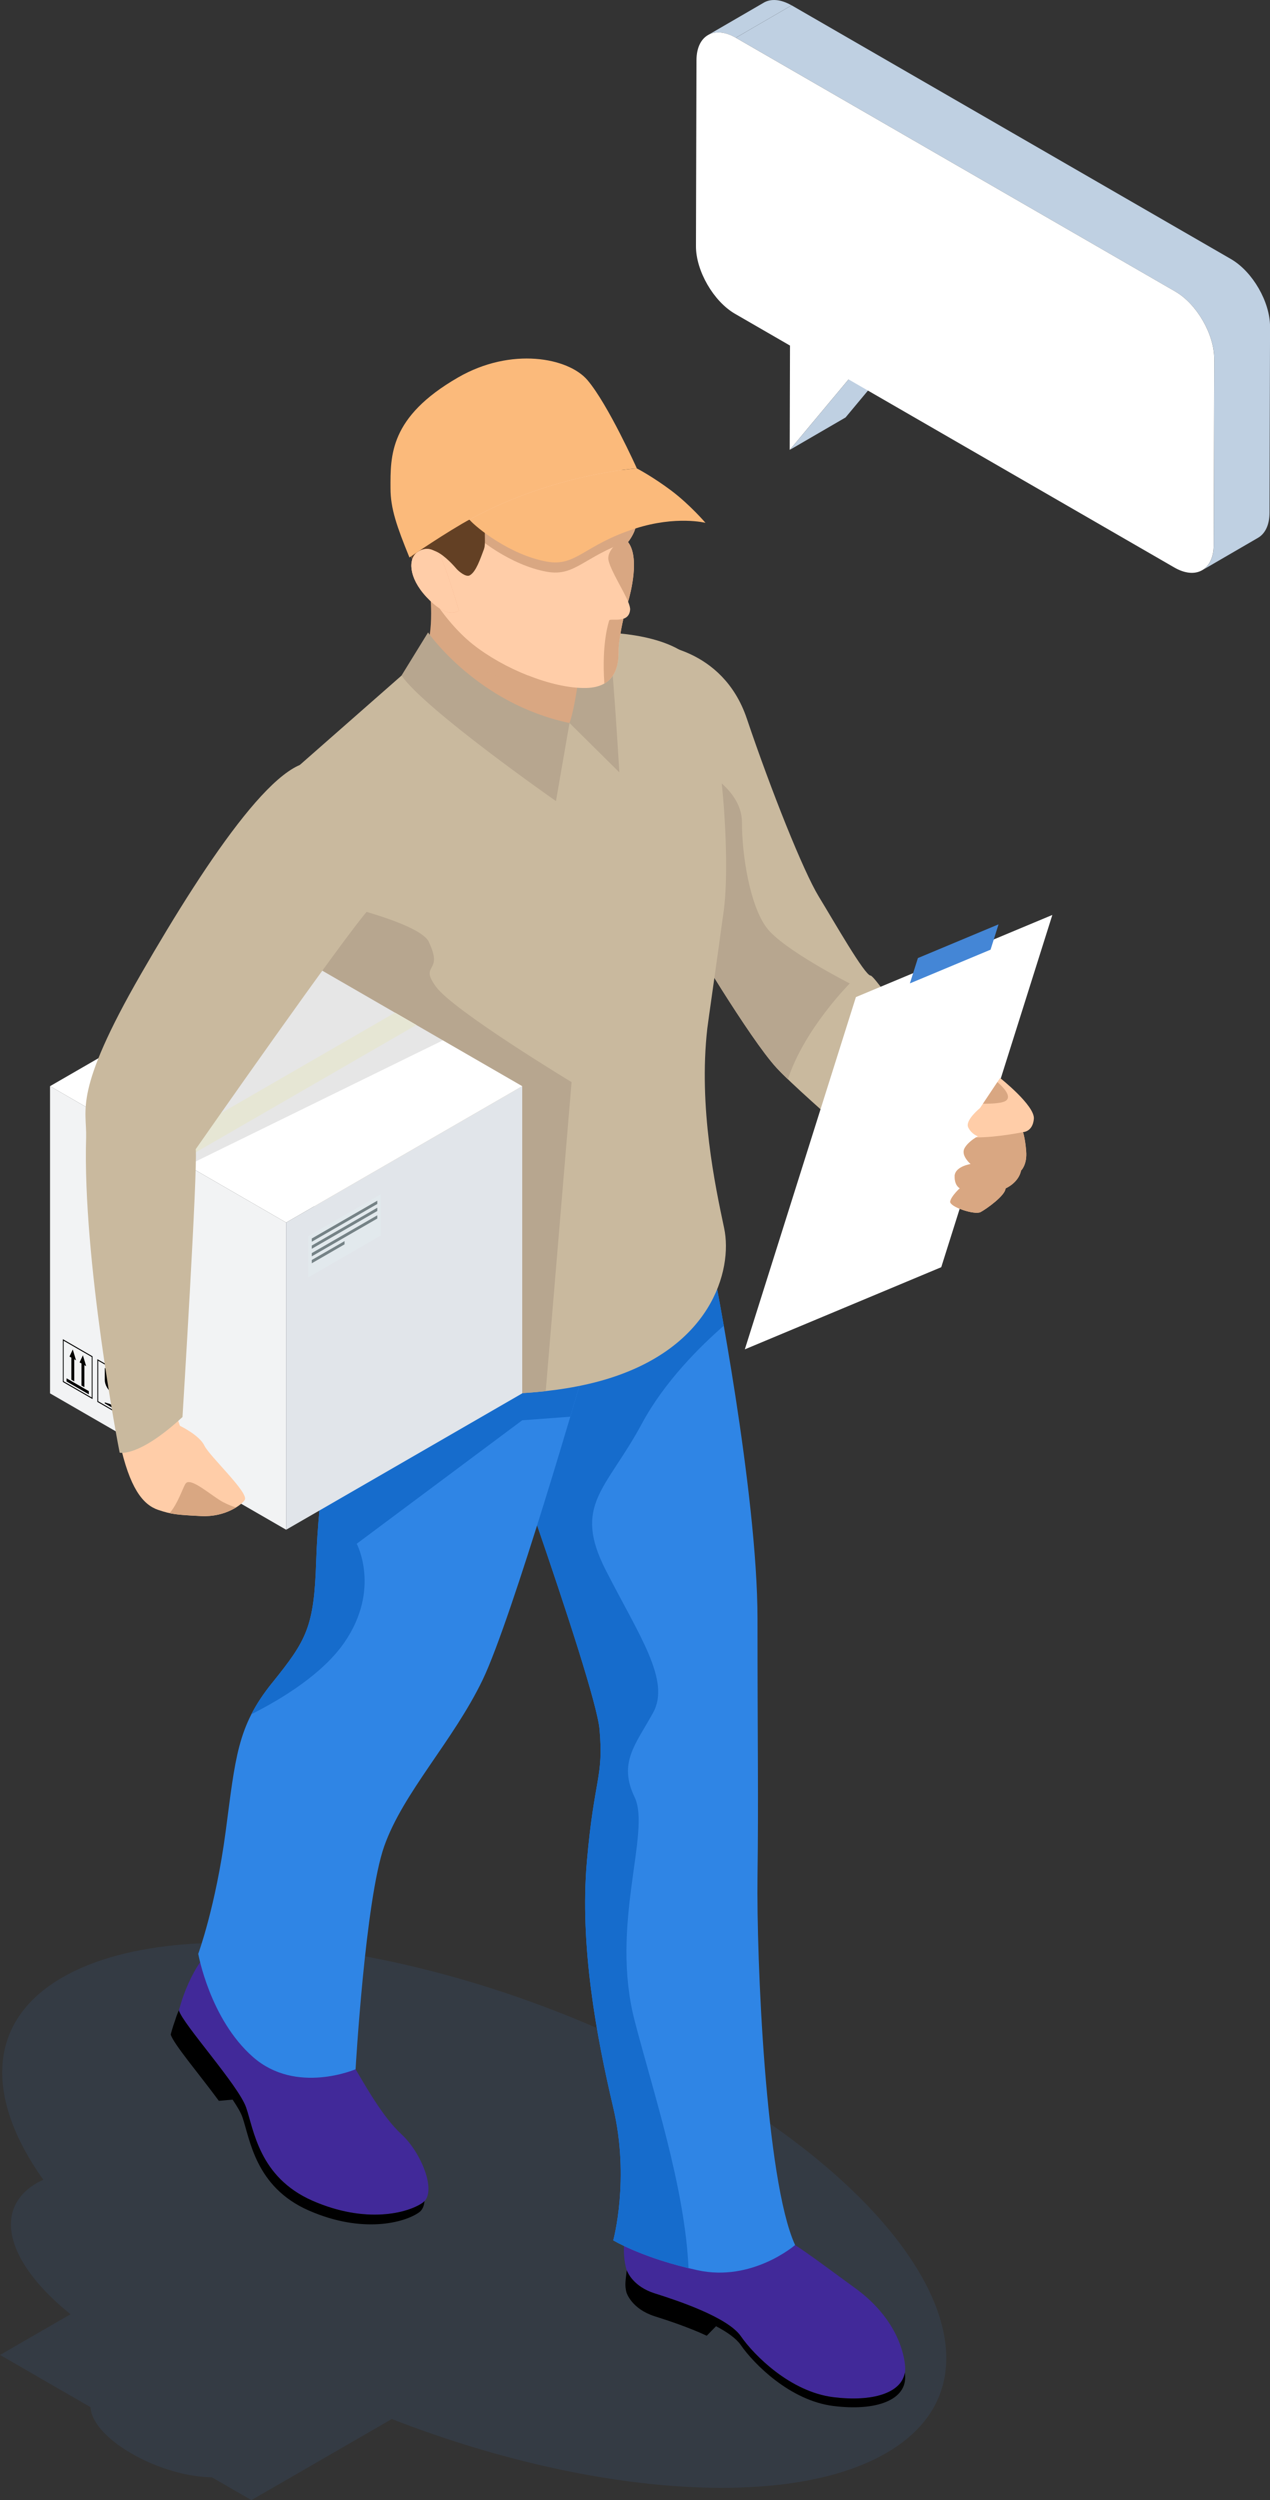
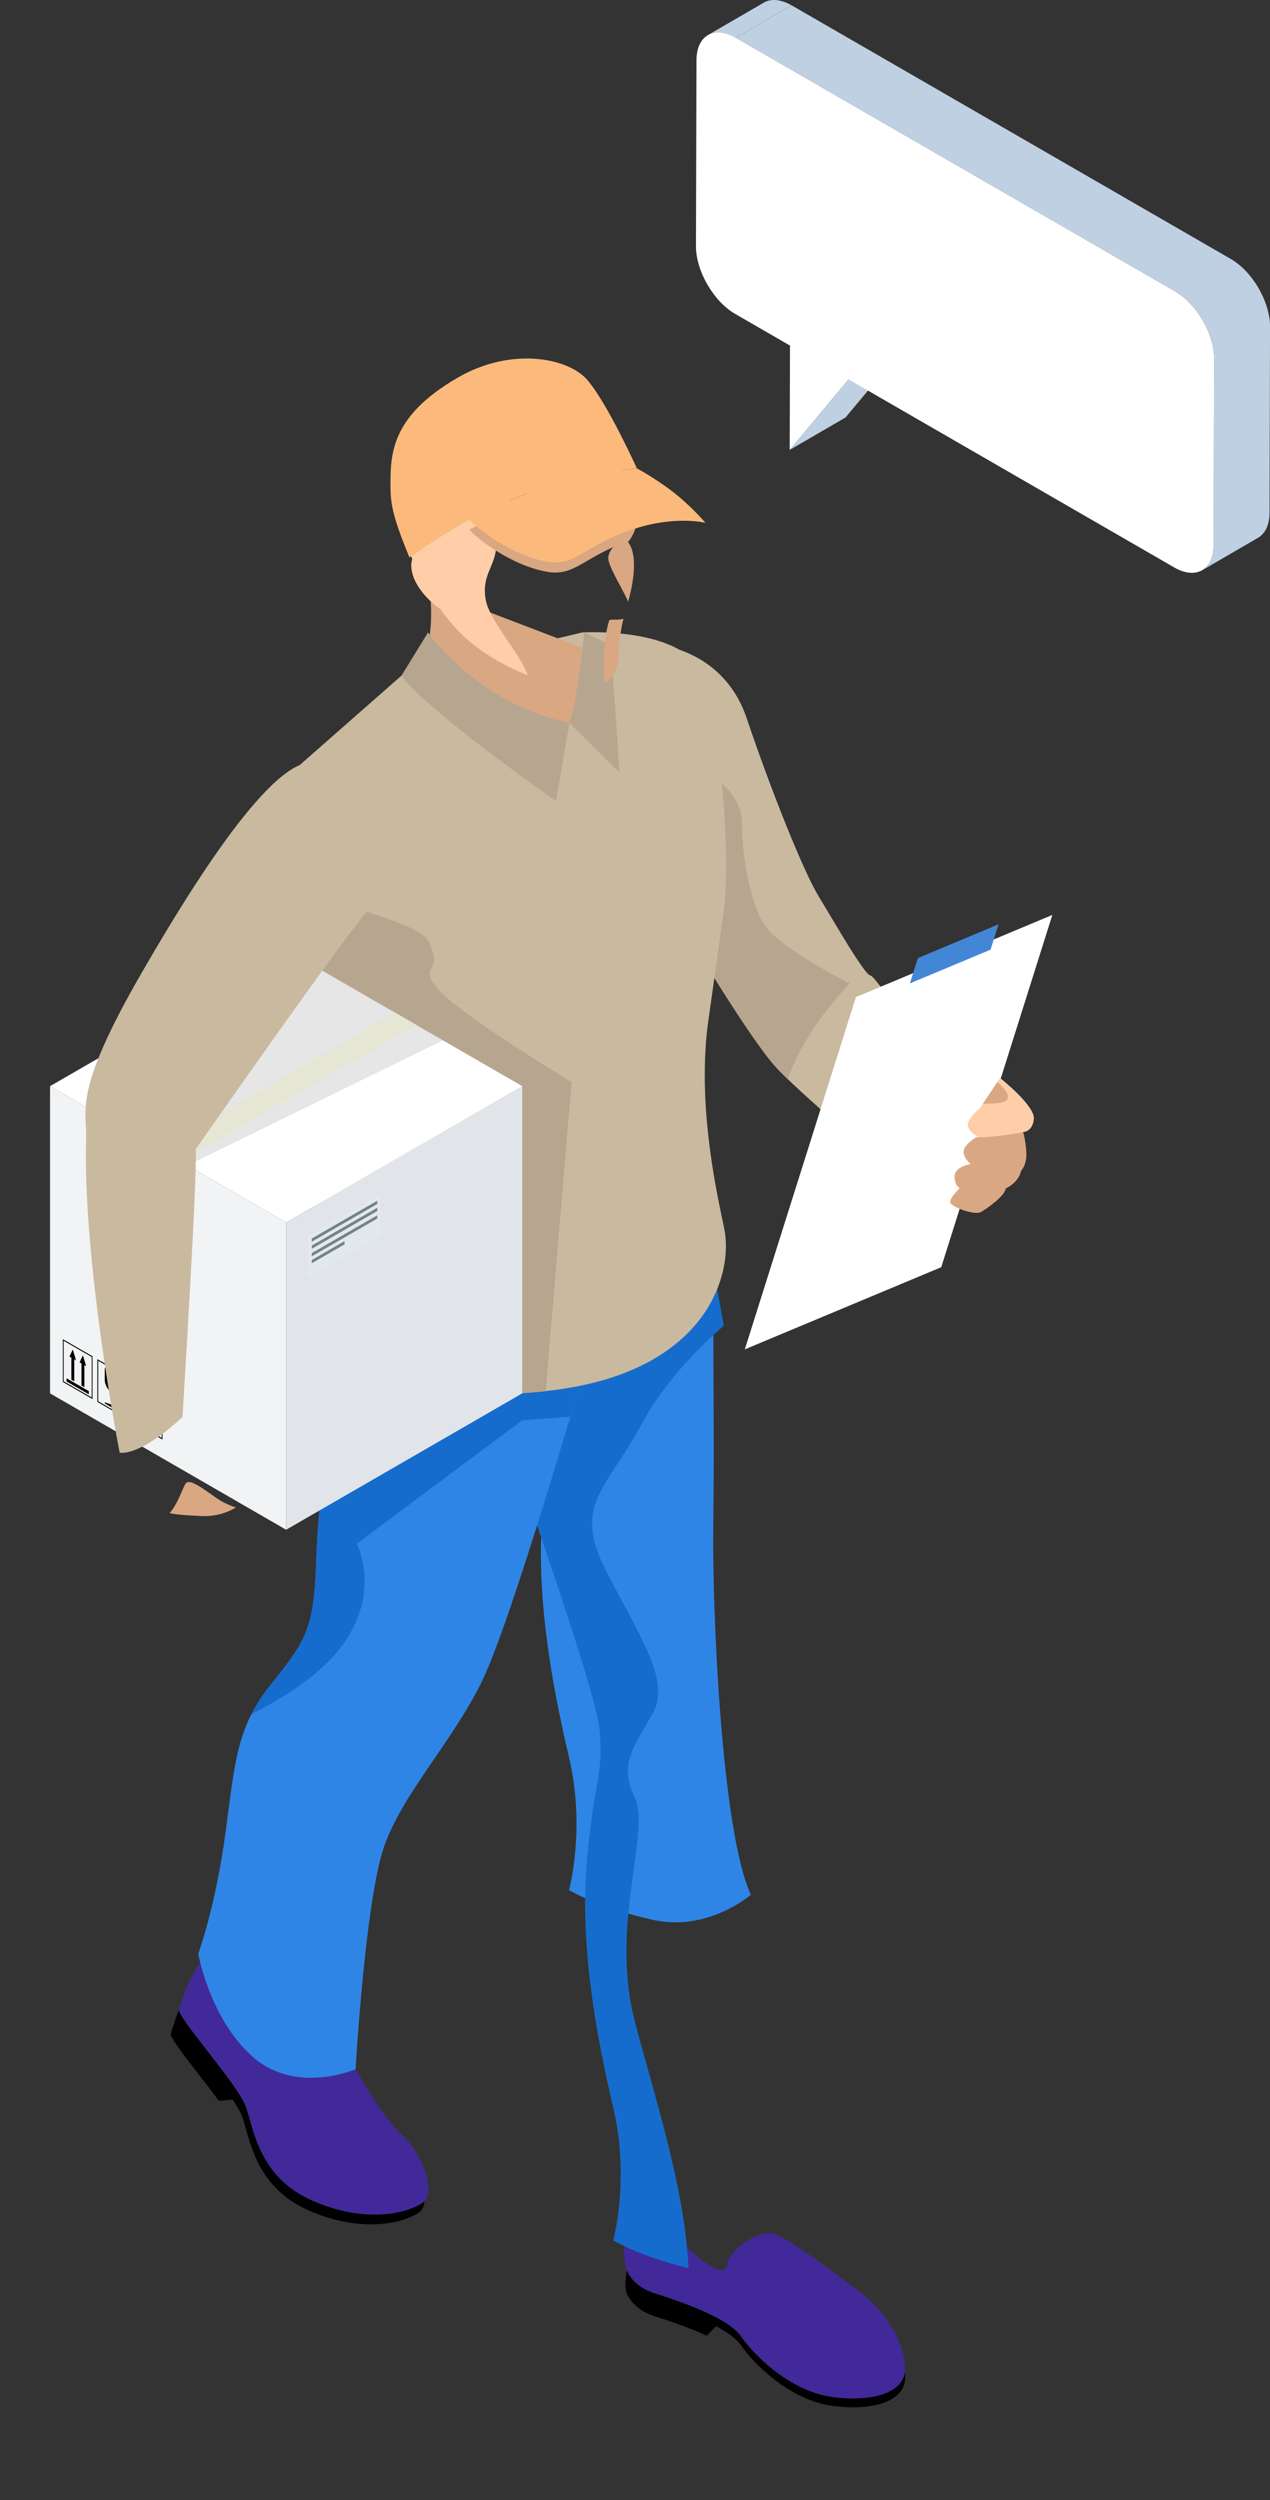
<svg xmlns="http://www.w3.org/2000/svg" viewBox="0 0 313.45 616.91">
  <rect x="0" y="0" width="313.45" height="616.91" fill="#333333" stroke="none" />
  <defs>
    <style>
      .cls-1 {
        fill: #c9b99e;
      }

      .cls-1, .cls-2, .cls-3, .cls-4, .cls-5, .cls-6, .cls-7, .cls-8, .cls-9, .cls-10, .cls-11, .cls-12, .cls-13, .cls-14, .cls-15, .cls-16, .cls-17, .cls-18, .cls-19, .cls-20, .cls-21, .cls-22, .cls-23 {
        stroke-width: 0px;
      }

      .cls-2 {
        fill: #ffffeb;
      }

      .cls-3 {
        fill: #758286;
      }

      .cls-4 {
        fill: #166ccc;
      }

      .cls-24 {
        isolation: isolate;
      }

      .cls-6 {
        fill: #e2e9ed;
      }

      .cls-7 {
        fill: #fbba7b;
      }

      .cls-8 {
        fill: #412999;
      }

      .cls-9 {
        fill: #4486d6;
      }

      .cls-10 {
        fill: #634024;
      }

      .cls-11 {
        fill: #fff;
      }

      .cls-12, .cls-17 {
        fill: #d9a782;
      }

      .cls-13 {
        fill: #438be3;
      }

      .cls-13, .cls-17, .cls-22 {
        mix-blend-mode: multiply;
      }

      .cls-13, .cls-22 {
        opacity: .1;
      }

      .cls-14 {
        fill: #b7a68f;
      }

      .cls-15 {
        fill: #ffcda8;
      }

      .cls-16 {
        fill: #bfd0e2;
      }

      .cls-17 {
        opacity: .15;
      }

      .cls-18 {
        fill: #f2a983;
      }

      .cls-19 {
        fill: #2f85e5;
      }

      .cls-20 {
        fill: #e1e5ea;
      }

      .cls-21 {
        fill: #e6cfb5;
      }

      .cls-23 {
        fill: #f2f3f4;
      }
    </style>
  </defs>
  <g class="cls-24">
    <g id="_图层_2" data-name="图层 2">
      <g id="_图层_1-2" data-name="图层 1">
        <g>
          <g>
            <path class="cls-16" d="m188.5.66l-13.78,8c1.77-1.03,4.21-.88,6.88.66l13.77-8c-2.68-1.54-5.12-1.69-6.88-.66Z" />
            <g>
              <polygon class="cls-16" points="223.21 85.6 208.69 103.01 194.92 111.01 209.44 93.61 223.21 85.6" />
              <path class="cls-16" d="m195.39,1.32l108.42,62.6c5.34,3.09,9.67,10.58,9.65,16.71l-.13,45.87c0,3.04-1.08,5.18-2.83,6.2l-13.77,8c1.74-1.01,2.82-3.16,2.83-6.2l.13-45.87c.02-6.14-4.3-13.63-9.65-16.71L181.61,9.32l13.77-8Z" />
            </g>
            <path class="cls-11" d="m181.61,9.32c-5.31-3.07-9.69-.6-9.71,5.53l-.13,45.87c-.02,6.1,4.33,13.64,9.64,16.71l13.57,7.84-.07,25.74,14.52-17.4,80.41,46.42c5.34,3.08,9.69.57,9.71-5.54l.13-45.87c.02-6.14-4.3-13.63-9.65-16.71L181.61,9.32Z" />
          </g>
          <g>
-             <path class="cls-13" d="m173.91,513.79c-56.14-32.42-127.12-43.99-158.52-25.86-18.66,10.77-19.15,29.62-4.7,49.93-.49.24-1.01.44-1.47.71-11.38,6.57-7.38,19.97,8.19,32.46l-17.4,10.05,22.35,12.9c.09,3.4,3.72,7.74,10.13,11.44,6.4,3.7,13.92,5.79,19.81,5.85l9.75,5.63,34.65-20.01c47.47,18.49,97.14,22.77,122.01,8.41,31.41-18.13,11.36-59.11-44.79-91.52Z" />
            <g>
              <path class="cls-1" d="m152.9,163.42l8.2-4.49s17.22.59,23.23,18.4c6.01,17.81,13.94,37.65,17.75,43.89,3.81,6.24,11.37,19.5,12.79,19.5s21.94,30.83,21.94,30.83l-8.34,24.58s-30.01-25.28-36.77-32.6c-6.77-7.33-22.11-33.27-22.11-33.27l-16.68-66.85Z" />
              <path class="cls-14" d="m169.58,230.26l-9.78-39.19,12.73-1.55s10.59,4.93,10.59,13.36c0,8.43,2.03,20.61,6.09,26.03,4.06,5.41,20.52,13.76,20.52,13.76,0,0-11.21,11.21-15.27,23.65-1.13-1.08-2.08-2.04-2.77-2.79-6.77-7.33-22.11-33.27-22.11-33.27Z" />
              <g>
                <path class="cls-8" d="m157.8,538.46s-5.72,13.23-3.15,21.62c0,0,1.24,4,6.95,5.81,5.71,1.81,18,5.9,21.24,10.56,3.23,4.67,12.19,13.72,22.85,15.05,10.65,1.33,18.27-1.51,17.7-7.71-.43-4.71-3.17-12.56-12.38-19.24-9.34-6.76-16.76-12.66-20.47-13.42-3.71-.76-10.61,4.24-11,7.29-.38,3.04-3.48,1.95-9.19-3.09-5.71-5.05-12.56-16.85-12.56-16.85Z" />
                <path class="cls-5" d="m223.33,585.39c-.8,5.08-7.95,7.32-17.64,6.11-10.67-1.33-19.62-10.38-22.85-15.05-3.24-4.66-15.52-8.76-21.24-10.56-5.2-1.64-6.68-5.09-6.91-5.71-.2,2.09-.62,3.66-.04,5.56,0,0,1.24,4,6.95,5.8,3.16,1,8.31,2.69,12.83,4.8.73-.75,1.53-1.56,2.3-2.35,2.7,1.42,4.96,3,6.1,4.64,3.23,4.67,12.19,13.71,22.85,15.04,10.65,1.34,18.27-1.49,17.7-7.7-.01-.19-.04-.38-.07-.58Z" />
              </g>
-               <path class="cls-19" d="m176.04,313.02s10.92,54.98,10.92,86.43c0,31.45.26,43.93,0,63.68-.26,19.75,1.93,74.82,9.28,90.83,0,0-10.58,9.18-24.09,6.21-13.52-2.96-20.79-7.37-20.79-7.37,0,0,4.16-15.08,0-32.75-4.16-17.68-8.32-40.03-6.5-60.82,1.82-20.8,4.16-20.53,3.12-32.49-1.04-11.96-30.92-94.35-30.92-94.35l58.99-19.38Z" />
+               <path class="cls-19" d="m176.04,313.02c0,31.45.26,43.93,0,63.68-.26,19.75,1.93,74.82,9.28,90.83,0,0-10.58,9.18-24.09,6.21-13.52-2.96-20.79-7.37-20.79-7.37,0,0,4.16-15.08,0-32.75-4.16-17.68-8.32-40.03-6.5-60.82,1.82-20.8,4.16-20.53,3.12-32.49-1.04-11.96-30.92-94.35-30.92-94.35l58.99-19.38Z" />
              <path class="cls-4" d="m117.05,332.4l58.99-19.38s1.1,5.54,2.6,14.1c-5.69,4.96-14.61,13.72-20.21,24.15-8.77,16.3-17.16,20-8.93,36.15,8.24,16.15,16.08,27.25,11.69,35.19-4.38,7.95-8.63,12.33-4.55,20.87,4.09,8.53-6.16,31.38,0,55.14,4.5,17.37,12.37,40.9,13.3,61.05-12.11-2.93-18.59-6.87-18.59-6.87,0,0,4.16-15.08,0-32.75-4.16-17.68-8.32-40.03-6.5-60.82,1.82-20.8,4.16-20.53,3.12-32.49-1.04-11.96-30.92-94.35-30.92-94.35Z" />
              <g>
                <path class="cls-8" d="m76.07,504.85c2.22-2.22,6.66-2.67,10.38,3.52,3.71,6.19,7.81,13.8,12.66,18.28,4.86,4.47,8.86,14.28,5.24,16.85-3.62,2.57-14,5.33-27.24-.48-13.23-5.81-14.48-17.61-16.38-23.04-1.9-5.43-15.7-20.66-16.57-23.9,0,0,2.85-12.09,10.19-17.05,0,0,1.81,14.76,3.91,19.71,2.09,4.95,12.56,11.33,17.8,6.09Z" />
                <path class="cls-5" d="m104.35,543.5c-3.62,2.57-14,5.33-27.24-.48-13.23-5.81-14.48-17.61-16.38-23.04-1.9-5.43-15.7-20.66-16.57-23.9,0,0,.02-.07.05-.2-.5,1.13-.8,1.99-.91,2.4-.8,2.2-1.16,3.73-1.16,3.73.58,2.19,7.14,9.93,11.88,16.37l3.39-.3c1.15,1.71,2.03,3.2,2.41,4.3,1.9,5.43,3.14,17.23,16.37,23.05,13.24,5.8,23.61,3.04,27.23.48.84-.6,1.26-1.61,1.35-2.83-.13.16-.27.31-.44.43Z" />
              </g>
              <path class="cls-19" d="m144.06,338.37s-17.68,61.08-24.95,76.15c-7.27,15.08-19.6,27.77-24.28,41.03-4.67,13.25-7.07,55.03-7.07,55.03,0,0-14.65,6.35-25.31-3.01-10.66-9.35-13.52-25.47-13.52-25.47,0,0,4.31-11.7,6.76-30.15,2.43-18.29,2.86-25.99,11.43-36.64,8.58-10.66,10.4-13.78,10.92-30.15.51-16.38,3.63-37.17,7.27-48.09,3.64-10.91,58.74,1.3,58.74,1.3Z" />
              <path class="cls-4" d="m67.12,415.31c8.58-10.66,10.4-13.78,10.92-30.15.51-16.38,3.63-37.17,7.27-48.09,3.64-10.91,58.74,1.3,58.74,1.3,0,0-1.29,4.44-3.3,11.2l-11.86.88-40.85,30.47s5.99,11.18-3.01,24.31c-5.29,7.7-15.26,13.87-23,17.76,1.29-2.52,2.93-5.01,5.08-7.69Z" />
              <path class="cls-1" d="m73.99,188.76l25.11-22.06,44.56-10.64s15.98-1,24.93,4.82c8.96,5.82,12.02,49.32,10.05,63.74-1.97,14.43-3.9,27.63-4.07,29.15-2.21,19.49,1.98,38.99,4.16,49.29,2.18,10.3-3.15,30.26-30.91,37.78-27.76,7.51-64.83-.76-64.83-.76l-14.72-115.46,5.73-35.87Z" />
              <path class="cls-14" d="m105.81,232.38c3.86,7.98-2.52,5.18,1.81,11.11,4.33,5.92,33.45,23.52,33.45,23.52l-6.38,76.26c-25.03,2.77-51.69-3.17-51.69-3.17l-14.72-115.46.55-4.96c10.42,2.19,34.54,7.63,37,12.71Z" />
              <g>
                <g>
                  <path class="cls-12" d="m106.07,145.45s1.37,10.46-1.37,16.11c-2.73,5.64,7.18,11.52,19.27,16.66,12.08,5.15,14.75,2.43,16.59.18,3.86-4.75,3.02-18.63,3.02-18.63l-37.51-14.32Z" />
                  <path class="cls-17" d="m145.95,172.32c-1.11-6.21-2.38-12.55-2.38-12.55l-37.51-14.32s1.37,10.46-1.37,16.11c-1.02,2.11-.33,5.76,1.56,9.77l6.01,4.99s-.3-13.56,6.9-10.84c6.26,2.36,16.79,7.28,26.78,6.84Z" />
                </g>
                <path class="cls-14" d="m140.56,178.4l12.3,12.18s-1.27-21.79-2.33-31.53l-6.33-2.99s-1.78,17.58-3.65,22.34Z" />
-                 <path class="cls-15" d="m110.08,99.81c8.47-5.7,21.88-5.07,31.32,1.32,9.45,6.39,11.95,14.1,12.78,17.57.83,3.47,1.88,6.46,2.71,9.1.83,2.64-1.9,5.95-1.9,5.95,2.95,3.72.66,12.57.03,14.72.34.83.54,1.53.5,2.01-.12,1.31-.82,1.92-1.67,2.2-.66,2.87-1.21,6.25-1.21,7.71,0,2.13.28,9.24-8.06,9.37-8.34.14-20.35-4.79-27.92-10.83-7.57-6.04-15.49-18.27-17.78-30.49-2.29-12.23,2.71-22.93,11.18-28.62Z" />
                <path class="cls-12" d="m155.03,148.47h0c-1.16-2.82-4.02-7.18-4.8-10.02-1.02-3.68,6.33-7.36,6.33-7.36h0c-.61,1.5-1.56,2.67-1.56,2.67,2.95,3.72.66,12.57.03,14.72Z" />
                <path class="cls-15" d="m110.08,99.81c8.47-5.7,21.88-5.07,31.32,1.32,7.52,5.08,10.64,11,12.01,14.95-1.25,2.88-3,5.11-5.45,5.64-8.29,1.78-16.08-.81-20.27.45-3.18.95-4.79,6.96-5.15,12.4-.36,5.44-3.74,7.31-2.67,13.37.93,5.26,8.36,13.13,10.43,18.71-4.98-1.97-9.86-4.71-13.63-7.72-7.57-6.04-15.49-18.27-17.78-30.49-2.29-12.23,2.71-22.93,11.18-28.62Z" />
                <path class="cls-12" d="m156.89,127.8c-.83-2.64-1.88-5.62-2.71-9.1-.02-.09-.05-.19-.07-.29-6.4.81-21.91,3.54-37.62,11.96-.21.11-.43.23-.64.34,1.69,1.99,10.12,8.78,19.18,10.38,6.89,1.21,8.95-3.67,20.18-7.63.62-.83,2.38-3.46,1.69-5.66Z" />
-                 <path class="cls-10" d="m119.47,135.44c-.94,2.47-1.95,5.63-3.52,6.52-.95.55-2.76-1.02-3.23-1.55-1.13-1.3-8.99-10.41-9.49.84-1.98-4.09-3.53-8.45-4.34-12.82-.34-1.82-.52-3.61-.55-5.35,7.4,3.82,16.53,5.18,21.46,5.66-.36,2.83.14,5.42-.34,6.7Z" />
                <path class="cls-12" d="m149.16,168.66c-.72-10.33,1.2-15.55,1.2-15.55.12-.45,2.03.05,3.51-.44h0c-.66,2.87-1.21,6.25-1.21,7.71,0,1.63.16,6.17-3.49,8.28Z" />
                <path class="cls-18" d="m113.26,150.66c-1.02.66-3.38,1.59-7.98-3.33-4.59-4.92-4.51-9.56-2.24-11.11,2.28-1.55,4.49-.61,5.67,1.18,1.17,1.79,4.55,13.26,4.55,13.26Z" />
                <path class="cls-15" d="m113.26,150.66c-1.02.66-3.38,1.59-7.98-3.33-4.59-4.92-4.51-9.56-2.24-11.11,2.28-1.55,4.49-.61,5.67,1.18,1.17,1.79,4.55,13.26,4.55,13.26Z" />
                <path class="cls-7" d="m101.05,137.56s9.27-6.4,15.44-9.7c20.5-10.99,40.69-12.29,40.69-12.29,0,0-7.11-15.82-12.2-21.79-4.71-5.51-18.76-8.25-31.95-.63-16.93,9.77-16.67,19.28-16.65,27.33,0,5.03,1.56,9.41,4.67,17.07Z" />
                <path class="cls-7" d="m157.18,115.58s-20.19,1.3-40.69,12.29c-.21.11-.43.23-.64.34,1.69,1.99,10.12,8.78,19.18,10.38,7.22,1.27,9.11-4.14,21.77-8.18,10.13-3.23,17.32-1.4,17.32-1.4,0,0-3.77-4.42-8.36-7.89-4.67-3.52-8.58-5.54-8.58-5.54Z" />
                <path class="cls-14" d="m105.65,156.06s12.15,17.58,34.91,22.34l-3.34,19.27s-32.23-22.5-38.12-30.98l6.55-10.64Z" />
              </g>
              <g>
                <polygon class="cls-23" points="12.35 343.81 70.62 377.46 70.62 301.66 12.35 268.01 12.35 343.81" />
                <polygon class="cls-20" points="70.62 301.66 70.62 377.46 128.89 343.81 128.89 268.01 70.62 301.66" />
                <polygon class="cls-11" points="12.35 268.01 70.62 301.66 128.89 268.01 70.62 234.36 12.35 268.01" />
                <polygon class="cls-2" points="44.43 286.58 102.75 252.91 97.49 249.87 39.18 283.54 44.43 286.58" />
                <polygon class="cls-22" points="22.84 274.12 46.12 287.66 109.32 256.7 70.62 234.36 22.84 274.12" />
                <polygon class="cls-21" points="44.43 313.02 44.43 286.58 39.18 283.54 39.18 309.99 44.43 313.02" />
                <polygon class="cls-6" points="93.99 304.85 76.08 315.2 76.08 305.02 93.99 294.68 93.99 304.85" />
                <polygon class="cls-3" points="93.12 297.08 76.95 306.4 76.95 305.6 93.12 296.27 93.12 297.08" />
                <polygon class="cls-3" points="93.12 298.81 76.95 308.14 76.95 307.34 93.12 298 93.12 298.81" />
                <polygon class="cls-3" points="93.12 300.67 76.95 310 76.95 309.2 93.12 299.87 93.12 300.67" />
                <polygon class="cls-3" points="85.04 306.24 76.95 310.9 76.95 311.71 85.04 307.04 85.04 306.24" />
                <g>
                  <g>
                    <path class="cls-5" d="m36.57,343.99v-.28s-.26-.15-.26-.15v.28c-1.03-.55-1.94-.43-2.46.23.1-.05.24-.03.37.06.27.15.49.49.56.8.07-.24.29-.32.56-.16.26.15.49.48.55.81.08-.24.29-.32.56-.17.27.15.48.49.56.81.06-.24.29-.32.55-.17.27.15.49.49.56.81.07-.24.29-.32.56-.16.14.08.27.22.37.37-.52-1.26-1.42-2.43-2.46-3.08Z" />
                    <polygon class="cls-5" points="36.31 351.06 36.57 351.21 36.57 345.79 36.31 345.65 36.31 351.06" />
                    <path class="cls-5" d="m35.7,351.67c-.34-.19-.62-.67-.62-1.07l-.26-.14c0,.56.39,1.23.87,1.52.47.27.87.05.87-.51l-.26-.15c0,.39-.27.55-.61.35Z" />
                  </g>
                  <g>
                    <path class="cls-5" d="m25.86,337.53v2.99c0,1.18.82,2.61,1.84,3.2,1.02.59,1.85.11,1.85-1.07v-2.99s-3.69-2.13-3.69-2.13Z" />
                    <polygon class="cls-5" points="27.93 346.9 27.93 344.23 27.51 343.98 27.51 346.65 27.1 346.42 25.86 346.04 25.86 346.29 29.55 348.42 29.55 348.17 28.31 347.12 27.93 346.9" />
                  </g>
                  <g>
                    <polygon class="cls-5" points="16.42 340.09 16.42 340.87 21.92 344.05 21.92 343.26 16.42 340.09" />
                    <polygon class="cls-5" points="20.11 341.88 20.83 342.29 20.83 336.85 21.27 337.1 20.46 334.42 19.64 336.17 20.11 336.43 20.11 341.88" />
                    <polygon class="cls-5" points="17.61 340.43 18.33 340.85 18.33 335.4 18.77 335.66 17.96 332.98 17.15 334.73 17.61 334.99 17.61 340.43" />
                  </g>
                  <path class="cls-5" d="m40.1,355.2l-7.33-4.23v-10.55s7.33,4.23,7.33,4.23v10.55Zm-7.13-4.39l6.94,4v-10s-6.94-4.01-6.94-4.01v10Z" />
                  <path class="cls-5" d="m31.36,350.15l-7.33-4.24v-10.54s7.33,4.23,7.33,4.23v10.55Zm-7.12-4.39l6.92,4v-10s-6.92-4-6.92-4v10Z" />
                  <path class="cls-5" d="m22.84,345.22l-7.33-4.23v-10.55s7.33,4.23,7.33,4.23v10.55Zm-7.13-4.39l6.93,4v-10s-6.93-4-6.93-4v10Z" />
                </g>
              </g>
-               <path class="cls-15" d="m39.03,372.56c-3.82-1.3-7.06-5.46-9.48-16.66-2.44-11.2,13.51-8.09,13.51-8.09l1.34,4s4.83,2.31,6.05,4.9c1.24,2.59,10.98,11.59,9.97,13.37-.64,1.11-4.7,4.31-10.75,4.01-6.05-.3-7.39-.44-10.63-1.53Z" />
              <path class="cls-1" d="m79.55,188.76c-9.03-5.48-27.89,22.3-44.73,51.53-16.85,29.23-13.35,33.42-13.56,40.39-.92,29.88,8.03,76.76,8.28,77.76,0,0,4.6,1.26,15.5-8.79,0,0,3.77-60.9,3.27-66.1,0,0,36.92-52.9,42.86-59.34,5.95-6.44,1-27.76-11.63-35.44Z" />
              <path class="cls-12" d="m45.77,366.14c1.13-1.95,6.57,3.11,9.34,4.53,1.06.55,2.13.98,3.11,1.3-1.88,1.16-4.85,2.29-8.56,2.11-4.05-.21-5.99-.33-7.8-.72,1.99-2.28,3.12-5.87,3.9-7.23Z" />
              <g>
                <polygon class="cls-11" points="183.83 332.95 232.31 312.68 259.73 225.76 211.25 246.03 183.83 332.95" />
                <polygon class="cls-9" points="224.57 242.65 226.55 236.4 246.45 228.08 244.48 234.33 224.57 242.65" />
              </g>
              <g>
                <path class="cls-15" d="m241.91,273.38s-3.78,3.05-2.95,4.79c.83,1.74,2.39,2.2,2.39,2.2,0,0-2.54,1.36-3.36,3.09-.82,1.73,1.57,3.77,1.57,3.77,0,0-3.86.57-3.95,2.97-.07,2.4,1.27,3,1.27,3,0,0-2.18,2-2.37,3.29-.17,1.29,6.02,3.37,7.5,2.59,1.48-.79,6.11-4.1,6.17-5.85,0,0,3.18-1.32,3.83-4.41,0,0,1.52-1.42,1.25-4.76-.27-3.35-.79-4.71-.79-4.71,0,0,2.43-.03,2.7-3.3.25-3.27-8.34-10.06-8.34-10.06l-4.93,7.38Z" />
                <path class="cls-12" d="m248.32,271.56c-.8.63-3.16.8-5.71.78l3.56-5.34c1.39,1.22,3.58,3.45,2.15,4.56Z" />
                <path class="cls-12" d="m235.62,290.2c.08-2.4,3.95-2.97,3.95-2.97,0,0-2.39-2.04-1.57-3.77.59-1.25,2.09-2.31,2.87-2.8.01,0,.01,0,.02,0,5.37-.01,11.6-1.31,11.6-1.31,0,0,.52,1.36.79,4.71.27,3.34-1.25,4.76-1.25,4.76-.66,3.09-3.83,4.41-3.83,4.41-.06,1.74-4.69,5.06-6.17,5.85-1.48.78-7.67-1.3-7.5-2.59.18-1.29,2.37-3.29,2.37-3.29,0,0-1.34-.6-1.27-3Z" />
              </g>
            </g>
          </g>
        </g>
      </g>
    </g>
  </g>
</svg>